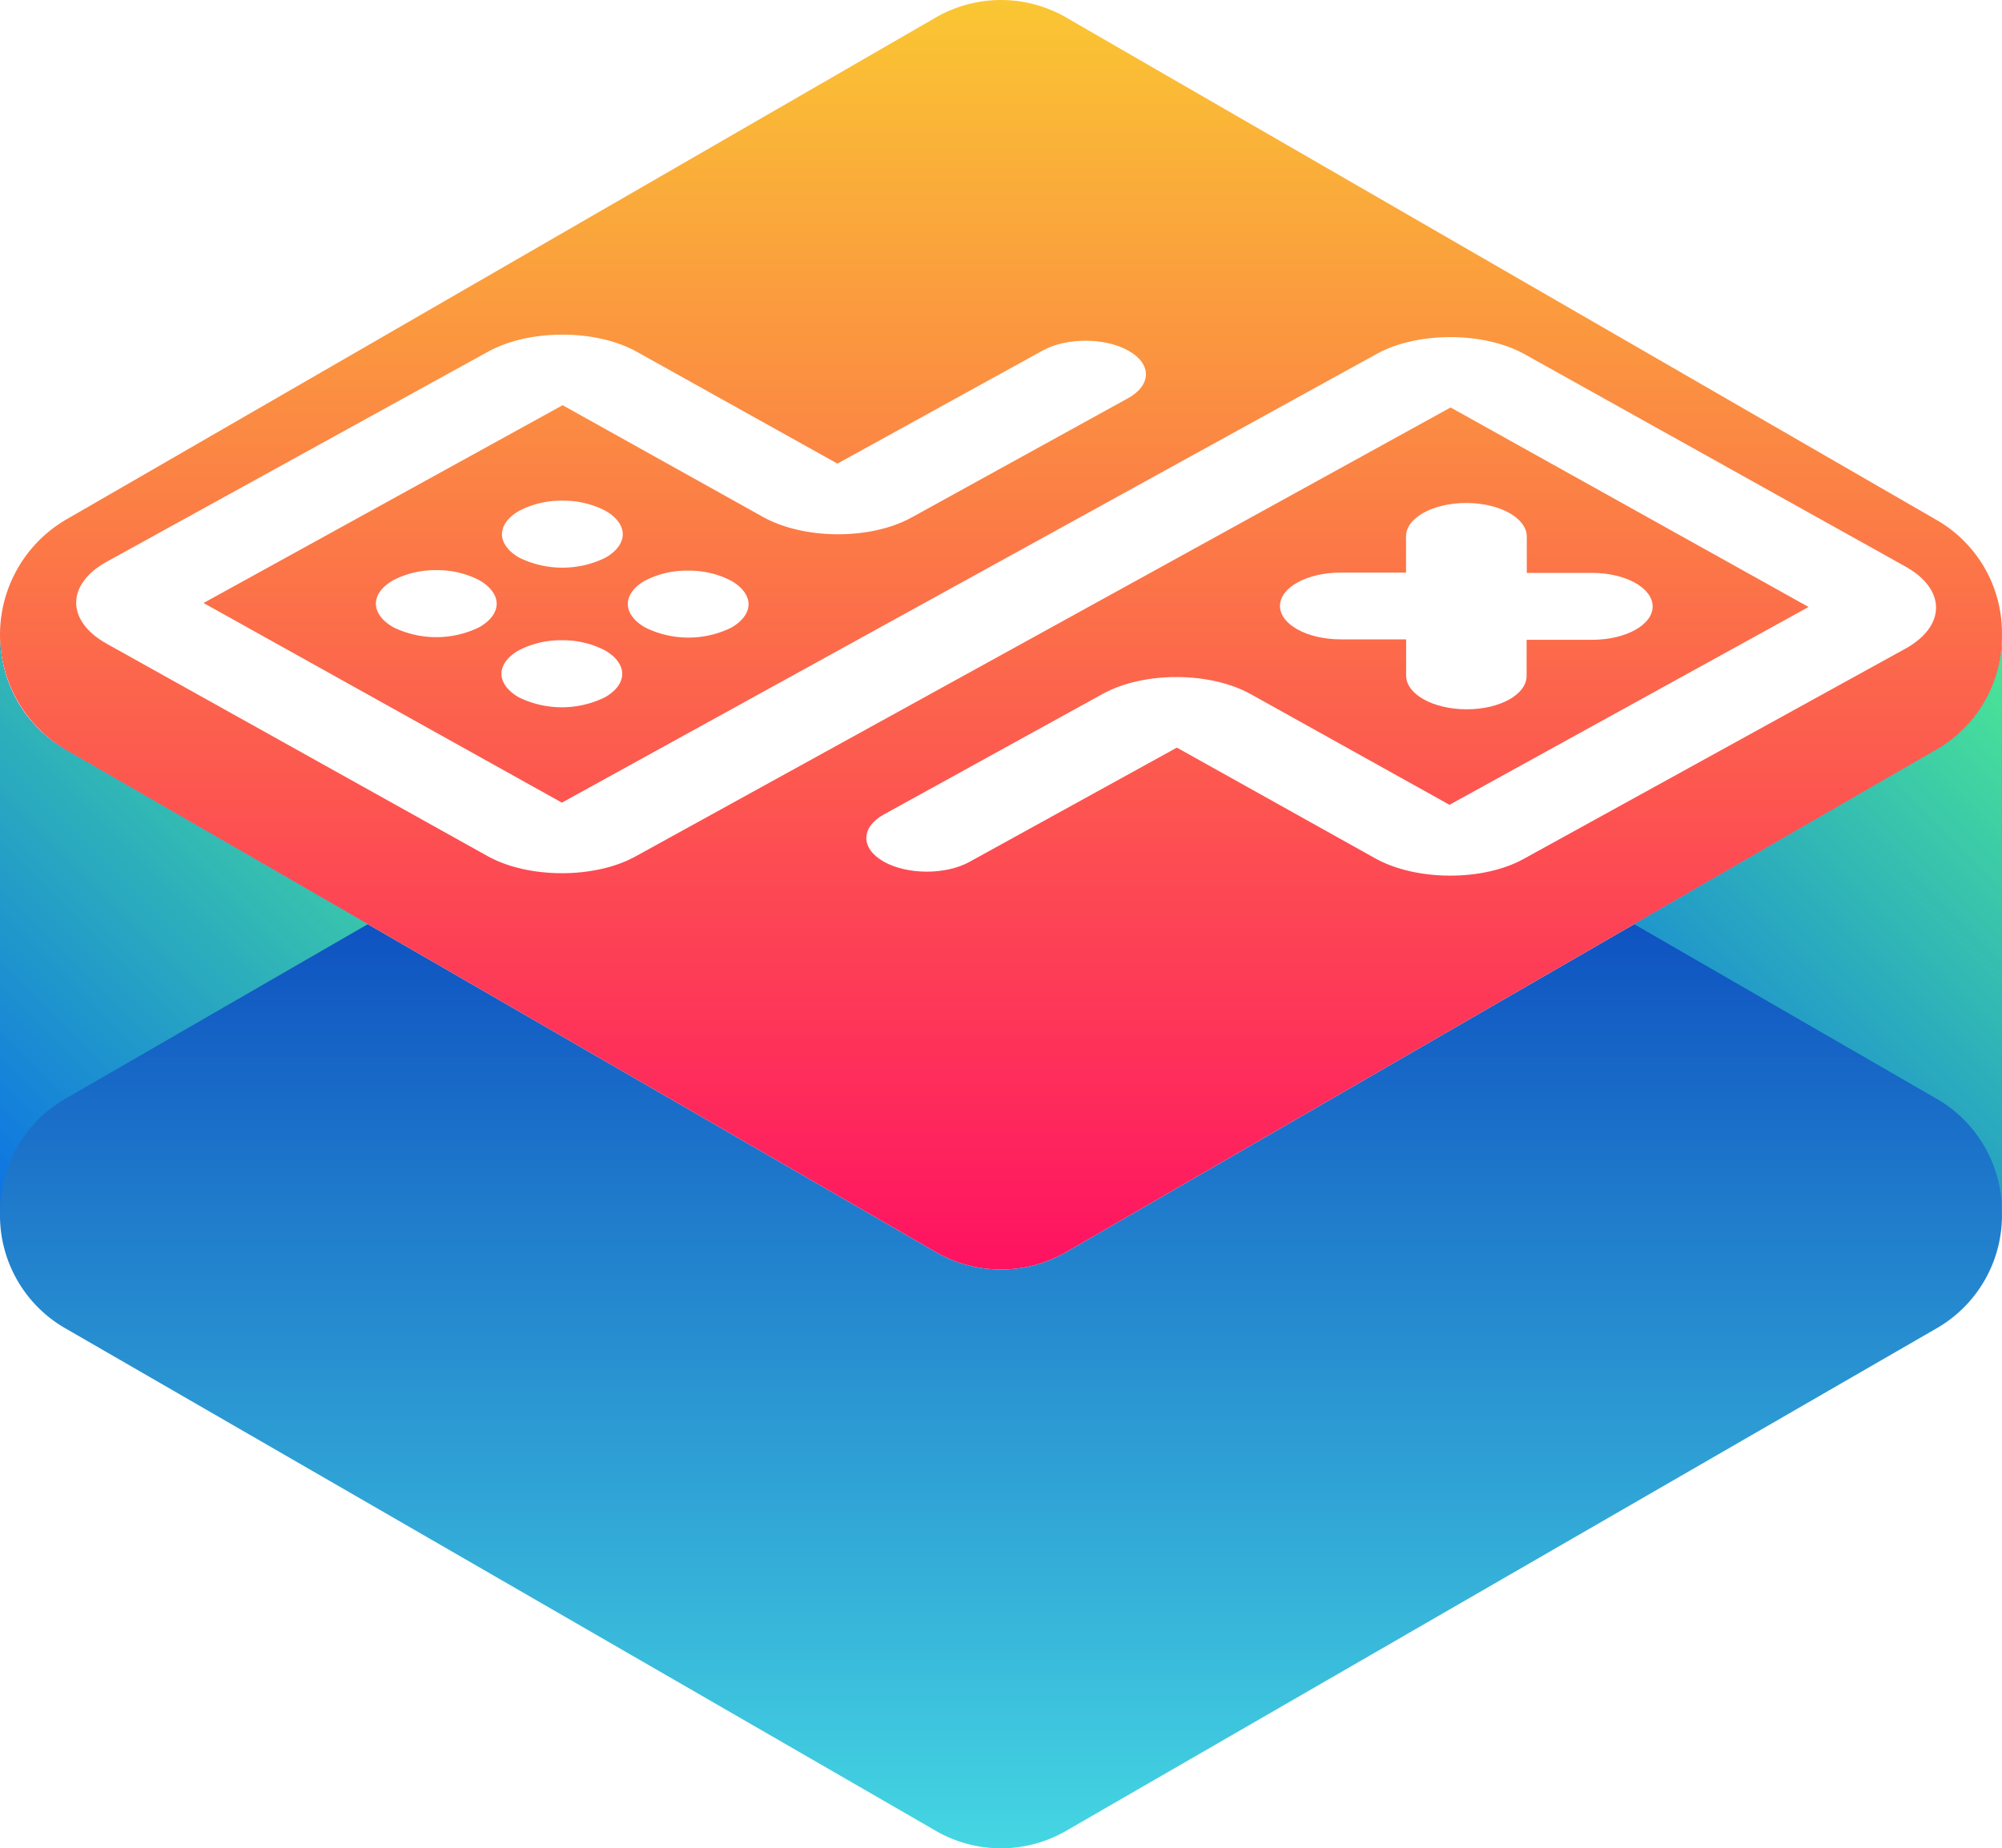
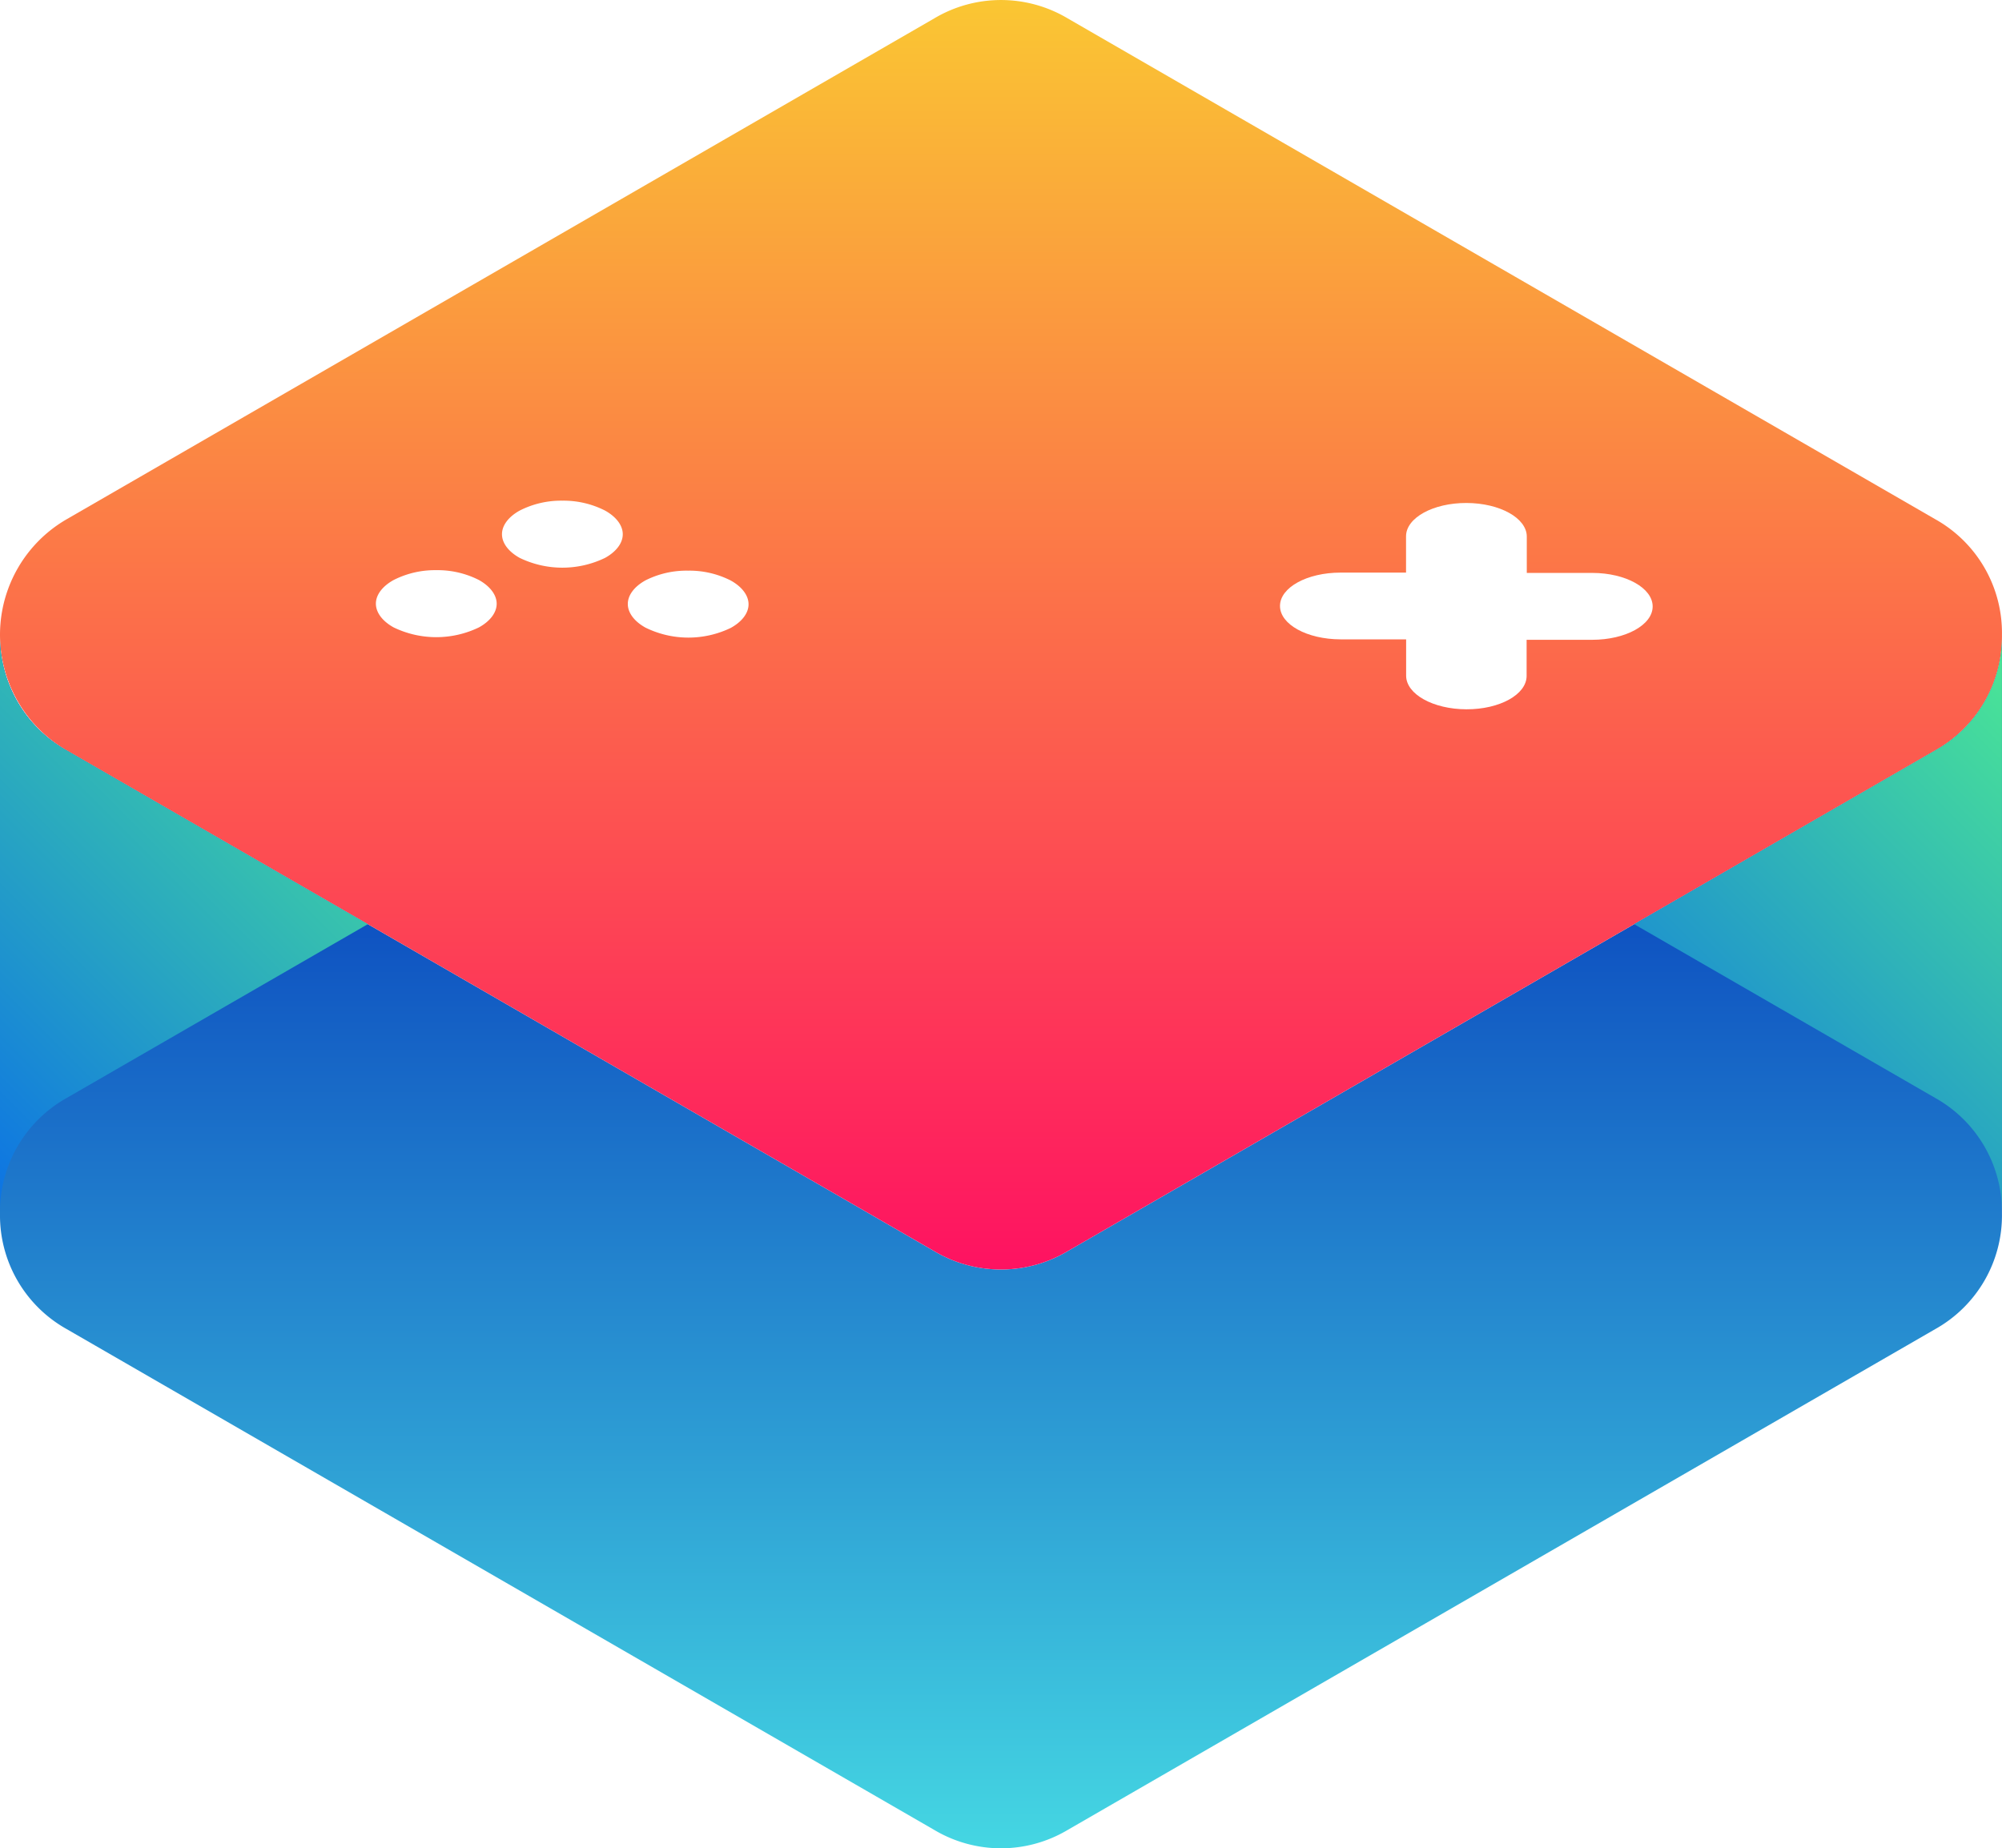
<svg xmlns="http://www.w3.org/2000/svg" xmlns:xlink="http://www.w3.org/1999/xlink" id="Layer_1" data-name="Layer 1" viewBox="0 0 452.5 417.81">
  <defs>
    <style>
      .cls-1 {
        mask: url(#mask);
        filter: url(#luminosity-noclip-2);
      }

      .cls-2 {
        mix-blend-mode: multiply;
        fill: url(#linear-gradient);
      }

      .cls-3 {
        mask: url(#mask-2);
      }

      .cls-4 {
        fill: url(#linear-gradient-2);
      }

      .cls-5 {
        fill: url(#linear-gradient-3);
      }

      .cls-6 {
        fill: url(#linear-gradient-4);
      }

      .cls-7 {
        mask: url(#mask-3);
      }

      .cls-8 {
        fill: #020c6a;
      }

      .cls-9 {
        fill: #fff;
      }

      .cls-10 {
        fill: url(#linear-gradient-5);
      }

      .cls-11 {
        fill: url(#linear-gradient-6);
      }

      .cls-12 {
        filter: url(#luminosity-noclip);
      }
    </style>
    <filter id="luminosity-noclip" x="-1.03" y="-8362.2" width="454.57" height="32766" filterUnits="userSpaceOnUse" color-interpolation-filters="sRGB">
      <feFlood flood-color="#fff" result="bg" />
      <feBlend in="SourceGraphic" in2="bg" />
    </filter>
    <mask id="mask" x="-1.03" y="-8362.2" width="454.57" height="32766" maskUnits="userSpaceOnUse">
      <g class="cls-12" />
    </mask>
    <linearGradient id="linear-gradient" x1="226.26" y1="434.99" x2="226.26" y2="13.08" gradientTransform="matrix(1, 0, 0, -1, 0, 342.39)" gradientUnits="userSpaceOnUse">
      <stop offset="0" stop-color="#fff" />
      <stop offset="1" />
    </linearGradient>
    <filter id="luminosity-noclip-2" x="-1.03" y="129.79" width="454.57" height="289.05" filterUnits="userSpaceOnUse" color-interpolation-filters="sRGB">
      <feFlood flood-color="#fff" result="bg" />
      <feBlend in="SourceGraphic" in2="bg" />
    </filter>
    <mask id="mask-2" x="-1.03" y="129.79" width="454.57" height="289.05" maskUnits="userSpaceOnUse">
      <g class="cls-1">
        <rect class="cls-2" x="-1.03" y="129.79" width="454.57" height="289.05" />
      </g>
    </mask>
    <linearGradient id="linear-gradient-2" x1="226.26" y1="434.99" x2="226.26" y2="13.08" gradientTransform="matrix(1, 0, 0, -1, 0, 342.39)" gradientUnits="userSpaceOnUse">
      <stop offset="0" stop-color="#fff" />
      <stop offset="1" stop-color="#fff" />
    </linearGradient>
    <linearGradient id="linear-gradient-3" x1="226.24" y1="186.82" x2="226.24" y2="-124.13" gradientTransform="matrix(1, 0, 0, -1, 0, 342.39)" gradientUnits="userSpaceOnUse">
      <stop offset="0" stop-color="#0131b9" />
      <stop offset="1" stop-color="#51f5ea" />
    </linearGradient>
    <linearGradient id="linear-gradient-4" x1="226.25" y1="26.74" x2="226.25" y2="372.18" gradientTransform="matrix(1, 0, 0, -1, 0, 342.39)" gradientUnits="userSpaceOnUse">
      <stop offset="0" stop-color="#f06" />
      <stop offset="1" stop-color="#f9d92e" />
    </linearGradient>
    <mask id="mask-3" x="-1.03" y="129.79" width="454.57" height="289.05" maskUnits="userSpaceOnUse">
      <g transform="translate(0 0)">
        <g id="id4">
          <g class="cls-3">
            <rect class="cls-4" x="-1.03" y="129.79" width="454.57" height="289.05" />
          </g>
        </g>
      </g>
    </mask>
    <linearGradient id="linear-gradient-5" x1="359.93" y1="49.79" x2="484.18" y2="174.04" gradientTransform="matrix(1, 0, 0, -1, 0, 342.39)" gradientUnits="userSpaceOnUse">
      <stop offset="0" stop-color="#0463ef" />
      <stop offset="1" stop-color="#4eec91" />
    </linearGradient>
    <linearGradient id="linear-gradient-6" x1="-42.13" y1="82.5" x2="82.12" y2="206.75" xlink:href="#linear-gradient-5" />
  </defs>
  <path class="cls-5" d="M452.49,143.49a29.47,29.47,0,0,1-15.08,26.13L241.33,282.82a29.46,29.46,0,0,1-30.17,0L15.08,169.62A29.47,29.47,0,0,1,0,143.49V274.33a29.45,29.45,0,0,0,15.08,26.12L211.16,413.66a29.46,29.46,0,0,0,30.17,0L437.41,300.45a29.45,29.45,0,0,0,15.08-26.12V143.49Z" transform="translate(0 0)" />
  <path class="cls-6" d="M452.49,143.49a29.47,29.47,0,0,1-15.08,26.13L241.33,282.82a29.46,29.46,0,0,1-30.17,0L15.08,169.62a30.17,30.17,0,0,1,0-52.25L211.16,4.16a29.46,29.46,0,0,1,30.17,0L437.41,117.37A29.45,29.45,0,0,1,452.49,143.49Z" transform="translate(0 0)" />
  <g class="cls-7">
    <path class="cls-8" d="M452.5,274.32a29.45,29.45,0,0,1-15.08,26.12L241.34,413.65a29.46,29.46,0,0,1-30.17,0L15.09,300.44a30.17,30.17,0,0,1,0-52.25L211.17,135a29.46,29.46,0,0,1,30.17,0l196.08,113.2A29.47,29.47,0,0,1,452.5,274.32Z" transform="translate(0 0)" />
  </g>
  <g>
-     <path class="cls-9" d="M127.21,75.65c6.06,0,12.11,1.3,16.72,3.87l45.35,25.28,46.45-25.59c5.34-2.94,14-2.92,19.3.05S260.34,87,255,90l-49,27c-9.23,5.09-24.24,5-33.45-.09L127.17,91.6,46,136.31,127,181.44,311.17,80c9.24-5.09,24.24-5.06,33.45.08l86.07,48c9.21,5.13,9.19,13.45,0,18.54l-86.32,47.55c-9.23,5.09-24.24,5-33.45-.09L266,169l-46.91,25.85c-5.34,2.94-14,2.92-19.3-.05s-5.31-7.76,0-10.7l49.48-27.26c9.24-5.09,24.24-5.05,33.45.09l44.9,25,81.16-44.72L327.87,92.11,143.64,193.6c-9.23,5.09-24.24,5.05-33.45-.08l-86.07-48c-9.21-5.14-9.19-13.45,0-18.54l86.32-47.55C115.1,76.89,121.16,75.63,127.21,75.65Z" transform="translate(0 0)" />
    <path class="cls-9" d="M98.61,128.89a20.55,20.55,0,0,1,9.65,2.23c2.53,1.42,4,3.37,4,5.36s-1.47,3.94-4,5.34a22.13,22.13,0,0,1-19.3,0c-2.54-1.41-4-3.37-4-5.36s1.46-3.93,4-5.34A20.62,20.62,0,0,1,98.61,128.89Z" transform="translate(0 0)" />
    <path class="cls-9" d="M155.54,129a20.55,20.55,0,0,1,9.65,2.24c2.53,1.41,4,3.37,4,5.36s-1.47,3.93-4,5.33a22,22,0,0,1-19.29-.05c-2.54-1.41-4-3.36-4-5.35s1.47-3.94,4-5.34A20.55,20.55,0,0,1,155.54,129Z" transform="translate(0 0)" />
-     <path class="cls-9" d="M127,144.73a20.6,20.6,0,0,1,9.64,2.24c2.54,1.42,4,3.37,4,5.36s-1.46,3.94-4,5.34a22.13,22.13,0,0,1-19.3,0c-2.54-1.42-4-3.37-4-5.36s1.47-3.94,4-5.34A20.52,20.52,0,0,1,127,144.73Z" transform="translate(0 0)" />
    <path class="cls-9" d="M127.12,113.18a20.6,20.6,0,0,1,9.64,2.24c2.54,1.41,4,3.37,4,5.35s-1.46,3.94-4,5.34a22.13,22.13,0,0,1-19.3,0c-2.54-1.41-4-3.36-4-5.35s1.47-3.94,4-5.34A20.52,20.52,0,0,1,127.12,113.18Z" transform="translate(0 0)" />
    <path class="cls-9" d="M303,144.53l14.82,0,0,8.21c0,4.18,6.09,7.58,13.63,7.6S345,157,345.05,152.85l0-8.22,14.82,0c7.54,0,13.66-3.35,13.67-7.53s-6.09-7.58-13.63-7.59l-14.82,0,0-8.22c0-4.17-6.09-7.57-13.63-7.59s-13.65,3.35-13.66,7.52l0,8.22-14.82,0c-7.54,0-13.66,3.35-13.67,7.53S295.42,144.51,303,144.53Z" transform="translate(0 0)" />
  </g>
  <path class="cls-10" d="M437.41,169.62l-68.06,39.29,68.06,39.29a29.47,29.47,0,0,1,15.08,26.13V143.49a29.47,29.47,0,0,1-15.08,26.13Z" transform="translate(0 0)" />
  <path class="cls-11" d="M15.08,169.62l68.06,39.29L15.08,248.2A29.47,29.47,0,0,0,0,274.33V143.49a29.47,29.47,0,0,0,15.08,26.13Z" transform="translate(0 0)" />
</svg>